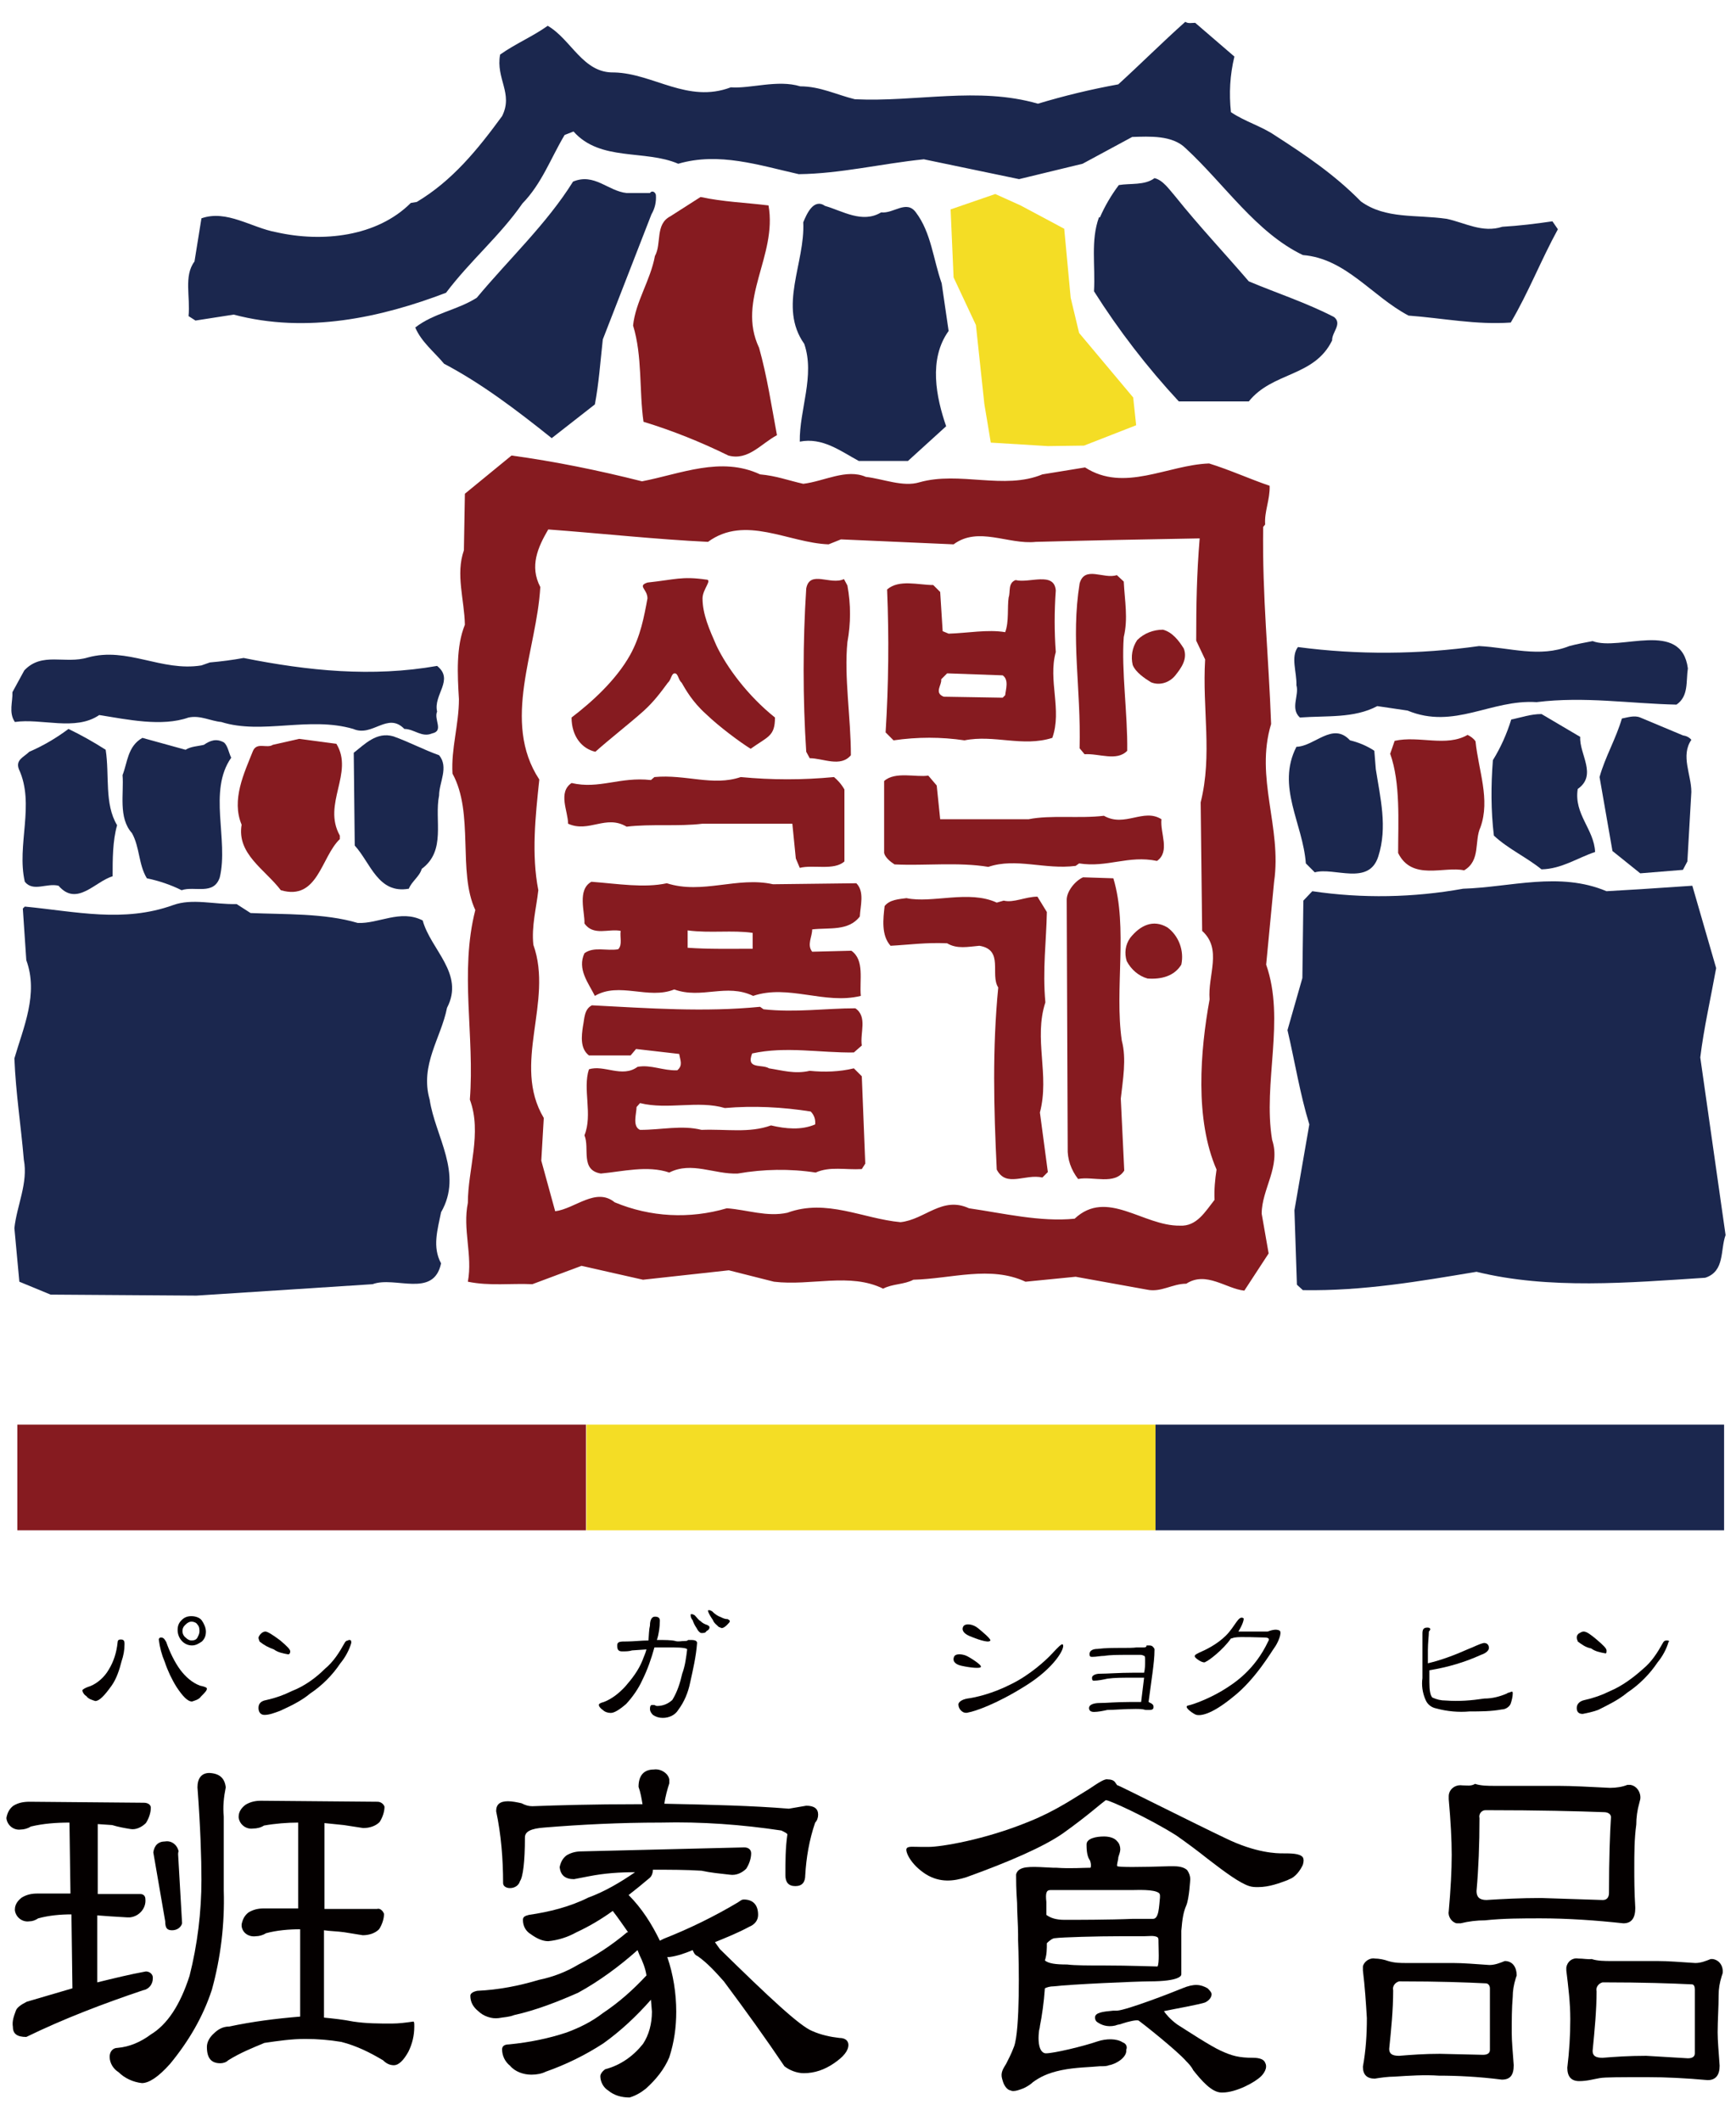
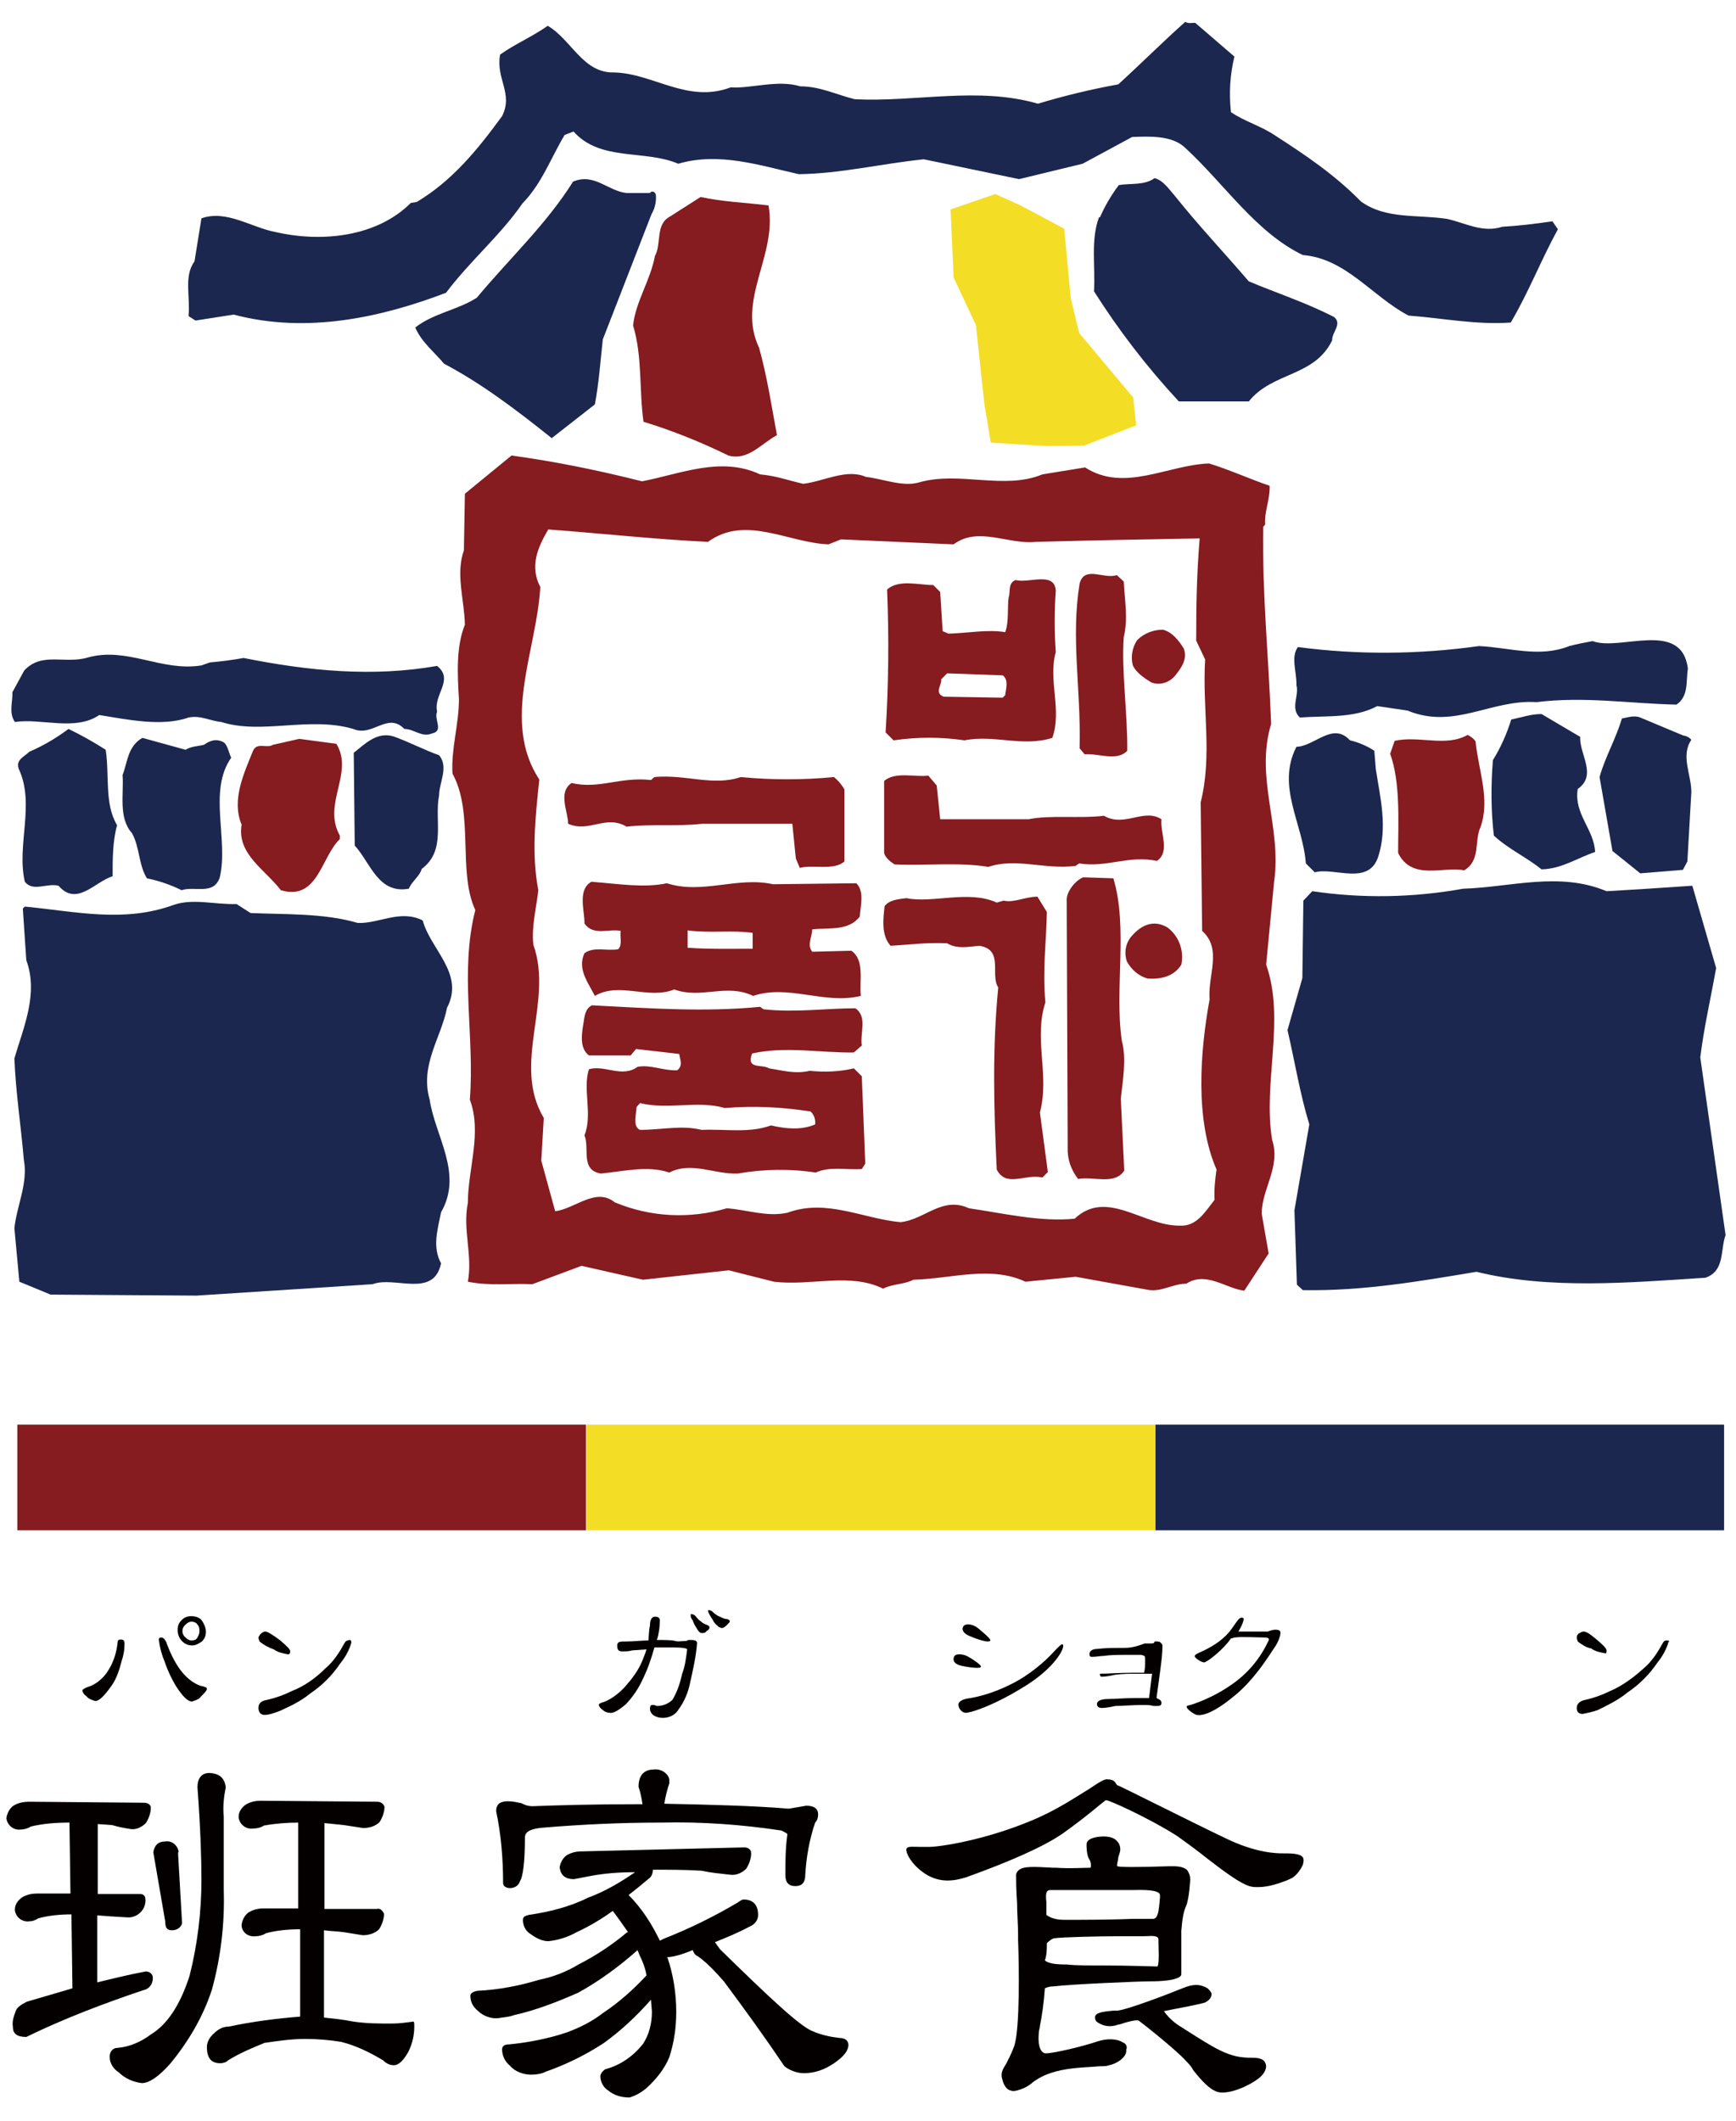
<svg xmlns="http://www.w3.org/2000/svg" version="1.1" id="レイヤー_1" x="0px" y="0px" viewBox="0 0 349.9 427.4" style="enable-background:new 0 0 349.9 427.4;" xml:space="preserve">
  <style type="text/css">
	.st0{fill:#1B274E;}
	.st1{fill:#861B20;}
	.st2{fill:#F4DD25;}
	.st3{fill:#040000;}
</style>
  <path class="st0" d="M240.9,4.6l7.9,6.8c-0.9,3.7-1.1,7.4-0.7,11.2c2.8,1.9,6.1,2.8,8.9,4.7c6.2,4,12,7.9,17.3,13.3  c5,3.6,11.1,2.6,17.3,3.5c3.7,0.8,7.2,2.9,11.2,1.6c3.4-0.2,6.7-0.6,10.1-1.1l1.1,1.6c-3.4,6.2-5.9,12.7-9.5,18.8  c-7,0.5-13.8-0.9-20.6-1.4c-7.4-3.9-12.6-11.5-21.3-12.2c-9.4-4.5-15.8-14.3-23.6-21.5c-2.7-2.7-7.3-2.4-10.8-2.3l-10,5.4l-12.8,3.1  l-19.2-4c-8.7,0.9-16.8,2.9-25.2,3c-8-1.8-16.1-4.5-24.3-2.1c-6.7-2.9-15.7-0.4-21.1-6.5l-1.8,0.7c-2.8,4.7-4.6,9.8-8.5,13.8  c-4.5,6.5-10.5,11.5-15.4,18c-13.1,5-28.1,8.3-42.8,4.4l-7.7,1.2L38,63.7c0.4-3.8-1-8.1,1.2-11l1.4-8.7c5.1-1.8,10.1,1.9,15.1,2.8  c9.3,2.1,20.3,0.9,27.1-5.9l1.2-0.2c7.2-4.3,12.3-10.6,17.2-17.3c2.3-4.6-1.3-7.5-0.4-12.4c3.1-2.2,6.5-3.6,9.6-5.8  c4.8,2.8,7.1,9.6,13.4,9.4c7.9,0.2,14.8,6.3,23.5,3c4,0.3,9.4-1.6,14-0.2c4,0,7.3,1.7,11,2.6c12.4,0.6,24.8-2.6,36.9,0.9  c5.3-1.6,10.7-2.9,16.2-3.9c4.5-4.1,8.9-8.5,13.5-12.6C239.5,4.8,240.2,4.6,240.9,4.6L240.9,4.6z" />
  <path class="st0" d="M236.9,39.6c4.8,6,10,11.5,14.8,17.1c5.7,2.4,11.6,4.3,17.2,7.2c1.7,1.4-0.5,3.1-0.4,4.7  c-3.6,7.4-12,6.3-16.8,12.3h-14.1c-6.4-6.9-12.1-14.3-17.1-22.2c0.3-5.2-0.7-10.2,1-14.9h0.2c1-2.3,2.3-4.5,3.8-6.5  c2.3-0.4,5.2,0.1,7.2-1.4C234.4,36.3,235.6,38.1,236.9,39.6L236.9,39.6z" />
  <path class="st0" d="M131,38.9c0.4-0.6,1.1-0.2,1.2,0.4c0.1,1.4-0.2,2.7-0.9,3.9l-9.8,25.2c-0.5,4.5-0.8,8.9-1.6,13.1l-8.7,6.8  c-7-5.6-14.1-11-21.7-15c-1.8-2.2-4.6-4.4-5.8-7.3c3.7-2.9,8.5-3.5,12.4-6c6.5-7.8,14.1-14.9,19.4-23.4c4.3-1.8,7,1.9,10.8,2.3H131z  " />
  <path class="st1" d="M154.9,41.4c1.8,10.2-6.5,19-1.9,28.7c1.6,5.7,2.5,11.7,3.6,17.6c-3.2,1.7-5.8,5.2-9.8,4.1  c-5.5-2.7-11.2-5-17.1-6.8c-0.9-6.4-0.2-13.2-2.1-19.4c0.5-4.8,3.5-9.1,4.4-14c1.4-2.5,0-6.4,3.1-8l6.1-3.9  C145.9,40.7,150,40.8,154.9,41.4L154.9,41.4z" />
-   <path class="st0" d="M177.6,42.8c2.5,0.3,5.1-2.6,7,0c3.1,4.1,3.5,9.5,5.2,14.3l1.4,9.6c-4.1,5.7-2.5,13.4-0.5,19.2l-7.7,7h-9.9  c-3.7-2-7.3-4.8-11.9-3.9c-0.1-6.4,3.1-13.3,0.9-19.7c-5.3-7.5,0.2-16.3-0.2-24.5c0.7-1.7,2.1-4.9,4.4-3.3  C169.8,42.5,173.8,45.1,177.6,42.8L177.6,42.8z" />
  <path class="st1" d="M256.4,229.7c-1.9-11.5,2.7-24.2-1.2-35.3l1.6-16.7c1.6-11-3.9-20.9-0.6-31.8c-0.5-13.8-1.8-25.6-1.6-39.7  l0.4-0.5c-0.2-2.6,1-5,0.9-7.8c-4.1-1.4-8-3.2-12.2-4.5c-8.4,0.3-17.1,5.9-25,0.8l-8.6,1.4c-7.7,3.2-16.7-0.7-24.8,1.6  c-3.3,1-7.3-0.7-10.8-1.1c-3.9-1.7-8.4,0.9-12.6,1.4c-3.1-0.7-5.4-1.6-8.7-1.9c-7.9-3.7-16-0.1-23.8,1.4h0c-8.7-2.2-17.5-4-26.3-5.2  l-9.4,7.7l-0.2,11.4c-1.7,4.8,0.1,10,0.2,15c-1.8,4.4-1.5,10-1.2,15c0,5.1-1.6,10-1.3,15c4.4,8,1,19.8,4.6,27.5  c-3.2,12.5-0.1,25.4-1.1,38.2c2.5,6.7-0.4,14-0.4,20.8c-1.1,5.4,1,10.5,0,15.9c4.4,0.9,8.7,0.3,13,0.5l9.9-3.7l12.4,2.8l17.3-1.9  l9.1,2.3c7.5,0.9,15.3-1.9,22,1.4c1.9-1,4.2-0.8,6.1-1.8c7.7-0.2,15.5-2.9,22.6,0.4l10.1-1l14.4,2.6c2.8,0.6,5.1-1.2,7.9-1.2  c4-2.6,8,1,11.7,1.4l4.9-7.5l-1.4-8C254.3,239.6,258.2,235.1,256.4,229.7z M244.8,241.8c-1.9,2.4-3.6,5.4-7,5.2  c-7.4,0.1-14.7-7.5-21.2-1.4c-6.9,0.7-14.4-1.1-21.3-2.1c-5.4-2.5-8.9,2.3-13.8,2.8c-7.6-0.7-14.9-4.8-22.8-1.9  c-4.1,0.9-8.1-0.6-12.2-0.9c-7.5,2.2-15.4,1.8-22.6-1.2c-3.8-3.1-8,1.3-12,1.8l-2.8-10.2l0.5-8.6c-6.5-10.9,2-23.4-2.1-34.9  c-0.4-3.7,0.6-7.4,1-11c-1.4-7.2-0.6-14.8,0.2-22.3c-7.7-11.7-0.5-26.1,0.2-38.8c-2.2-4.2-0.5-8,1.6-11.6c10.8,0.8,21.7,2,32.2,2.5  v0c7.5-5.5,16.2,0.2,24.3,0.5l2.5-1l22.7,1c5-3.7,11,0.1,16.6-0.5c11.3-0.3,21.6-0.5,33-0.7c-0.6,7.3-0.7,13.3-0.7,20.6l1.8,3.8  c-0.6,10,1.5,19.2-0.9,28.8l0.3,25.9c4.1,3.7,1.1,8.9,1.5,13.8c-1.9,10.4-3,24.2,1.4,34.3C244.9,237.7,244.7,239.7,244.8,241.8z" />
  <path class="st1" d="M226.5,117.2c0.2,4,0.9,7.4,0,11.2c-0.5,6.7,0.8,15.5,0.7,22.9c-2.1,2.2-5.7,0.5-8.6,0.7l-1-1.2  c0.3-12.2-1.8-22,0-33.2c1-3.7,4.9-0.8,7.5-1.7L226.5,117.2z" />
  <path class="st1" d="M212.8,131.4L212.8,131.4c-0.3-4.1-0.3-8.2,0-12.4c-0.3-3.9-5.4-1.4-8.1-2.1c-1.6,0.6-1,2.4-1.4,3.5  c-0.3,2,0.1,4.9-0.7,7c-3.5-0.6-7.7,0.2-11.4,0.3l-1.2-0.5l-0.5-7.9l-1.4-1.4c-3,0-6.9-1.2-9.3,0.9c0.4,9.6,0.3,19.2-0.3,28.8  l1.6,1.6c4.8-0.7,9.6-0.7,14.3,0c6-1.2,11.7,1.4,17.7-0.5C214.1,143.1,211.2,137.1,212.8,131.4z M202.6,140.1l-0.5,0.5l-11.9-0.2  c-2-0.8-0.3-2.4-0.5-3.5l1.2-1.2l11.2,0.4C203.4,137,202.7,139,202.6,140.1z" />
  <path class="st1" d="M238.6,130.7c0.8,2.1-0.5,3.9-1.7,5.4s-3.2,2.1-4.9,1.4c-1.3-0.8-3.1-2-3.7-3.5c-0.4-1.7-0.1-3.5,0.9-5  c1.4-1.4,3.3-2.1,5.2-2.1C236.3,127.4,237.6,129.1,238.6,130.7L238.6,130.7z" />
  <path class="st0" d="M340.2,134.7c-0.4,2.6,0.2,5.6-2.3,7.3c-9.4-0.2-18.5-1.7-28.2-0.5c-9.2-0.6-16.6,5.6-26,1.7l-6.1-0.9  c-4.7,2.5-10.2,1.9-15.6,2.3c-2-1.8-0.1-4.5-0.7-6.5c0.1-2.6-1.2-5.7,0.3-7.7c12.1,1.6,24.4,1.5,36.5-0.2c6.2,0.3,12.2,2.4,18.2,0  c1.5-0.4,3.1-0.7,4.7-1C326.5,131.3,338.9,124.8,340.2,134.7L340.2,134.7z" />
  <path class="st0" d="M42.3,133.5c2.3-0.2,4.6-0.5,6.8-0.9c13,2.6,25.9,3.9,39,1.6c3.5,2.8-0.8,5.8,0,9.2c-0.7,1.6,1.4,3.9-1,4.4  c-2.1,0.9-3.6-0.9-5.6-0.9c-3.4-3.5-6.4,1.7-10.3,0c-8.9-2.6-18.4,1.2-26.6-1.4c-2.2-0.2-4.2-1.4-6.6-0.9c-5.4,1.9-12.3,0.4-18-0.5  c-4.8,3.3-11.7,0.6-17,1.4c-1.3-1.9-0.4-4.1-0.5-6l2.4-4.4c3.6-3.8,8.2-1.2,12.8-2.6c8-2.2,14.8,2.9,22.9,1.6L42.3,133.5z" />
  <path class="st0" d="M318.5,148.5c-0.2,3.5,3.5,7.7-0.5,10.5c-0.8,5.1,3.3,8.1,3.5,12.7c-3.6,1.2-6.7,3.4-10.8,3.5  c-3.1-2.5-6.7-4.1-9.6-6.8c-0.6-5-0.6-10.1-0.2-15.2c1.6-2.6,2.8-5.3,3.7-8.2c2-0.4,3.9-1.1,6.1-1.1L318.5,148.5z" />
  <path class="st0" d="M339.2,148.2c0.7,0.1,1.3,0.4,1.7,0.9c-2.2,3.2,0,7,0,10.5l-0.8,14l-0.9,1.7l-8.6,0.7l-5.6-4.5l-2.6-14.9  c1.1-4,3.3-7.7,4.5-11.8c1.1-0.2,2.5-0.7,3.7-0.2L339.2,148.2z" />
  <path class="st0" d="M21.3,151.1c0.8,5.1-0.3,10.9,2.3,15.2c-0.9,3.2-0.9,6.8-0.9,10.3c-3.5,1-7.2,6.2-10.9,1.9  c-2.4-0.6-5.1,1.3-6.8-0.8c-1.7-7.4,2.1-15.6-1.2-22.7c-0.7-1.9,1-2.4,2.1-3.5c2.8-1.2,5.5-2.8,7.9-4.6  C16.3,148.1,18.8,149.5,21.3,151.1L21.3,151.1z" />
  <path class="st0" d="M277.3,155c0.9,5.8,2.4,11.7,0.5,17.6c-1.9,6-8.9,2.1-12.8,3.2l-1.8-1.8c-0.6-8.1-6-15.5-1.9-23.5  c3.7-0.1,7.3-5.1,10.8-1.3c1.7,0.4,3.4,1.1,4.9,2.1L277.3,155z" />
  <path class="st1" d="M297.4,149.4c0.6,5.9,3,11.7,1,17.3c-1.3,2.8,0.1,6.7-3.3,8.7c-4-0.9-10.5,2.2-13.3-3.5c0-6.3,0.5-14.1-1.6-20  l0.9-2.6c4.9-1.1,10.4,1.3,14.7-1.2C296.4,148.4,297,148.8,297.4,149.4L297.4,149.4z" />
  <path class="st0" d="M88.5,152.2c2,2.4,0,5.5,0,8.1c-1,5,1.5,11.1-3.5,14.8c-0.4,1.5-2,2.5-2.6,4c-6.2,1.1-7.7-5.2-10.9-8.7  l-0.2-18.7c2.2-1.7,4.6-4.3,8-3.3C82.4,149.5,85.4,151.1,88.5,152.2L88.5,152.2z" />
  <path class="st0" d="M37.4,151.1c1.1-0.7,2.5-0.7,3.7-1c1.3-0.9,2.5-1.3,4-0.5c0.8,0.6,1,2.1,1.5,3.1c-4.7,6.7-0.5,16.5-2.3,24.1  c-1.2,3.7-5.1,1.7-7.7,2.6c-2.2-1.1-4.6-1.9-7-2.4c-1.7-2.8-1.4-6.2-3-9.1c-2.8-3.1-1.6-8-1.9-11.7c1-2.5,1-5.8,4-7.5L37.4,151.1z" />
  <path class="st1" d="M67.8,149.9c3.6,5.9-2.9,12.1,0.7,18.5v0.7c-3.8,3.6-4.4,12.5-11.9,10.3c-3.2-4.2-8.9-7.3-7.9-13.2  c-2.1-5,0.5-10.4,2.3-14.9c0.8-1.8,2.8-0.4,4-1.2l5.3-1.2L67.8,149.9z" />
  <path class="st1" d="M188.8,158.3l0.7,6.8h17.8c4.5-0.9,10.3-0.1,15.2-0.7c4.2,2.4,8-1.6,11.6,0.7c-0.3,2.8,1.8,6.5-0.9,8.4  c-5.8-1.2-10,1.4-15.7,0.5l-0.7,0.5c-6.2,0.8-12-1.7-17.6,0.2c-6-1-12.8-0.2-18.9-0.5c-0.8-0.5-1.9-1.4-2.1-2.3v-14.5  c2.2-2,6.5-0.7,8.9-1.1L188.8,158.3z" />
  <path class="st1" d="M224.4,177c3,9.9,0.2,22.3,1.7,32.7c1,3.7,0.2,8-0.2,11.7l0.7,14.5c-1.9,3-6.3,1.1-9.3,1.7  c-1.4-1.8-2.2-4-2.1-6.3l-0.2-49.8c-0.1-1.8,1.7-4,3.3-4.7L224.4,177z" />
  <path class="st0" d="M330.6,179.2l10.5-0.7l4.8,16.6c-1.1,6.1-2.5,12.2-3.2,18l5.1,35.8c-1.1,3-0.1,7.3-4.1,8.6  c-15.4,1-31.5,2.4-46.1-1.2c-11.4,1.9-22.8,3.9-35,3.7l-1.2-1.1l-0.5-15l3-17.3c-1.9-6.2-2.9-12.6-4.4-19l3-10.5l0.2-15.6l1.8-1.9  c10.1,1.5,20.4,1.3,30.4-0.5c9.6-0.3,19.4-3.5,28.9,0.5L330.6,179.2z" />
  <path class="st1" d="M202.3,181.5c2,0.5,4.4-0.8,6.8-0.8l1.9,3.1c-0.1,5.8-0.9,11.6-0.3,18.2c-2.4,7.4,0.9,14.6-1.1,22.2l1.6,12  l-1.1,1.1c-3.5-0.8-7.3,2.1-9.2-1.6c-0.6-12.5-0.9-24.3,0.3-36.7c-1.7-2.6,1.2-7.6-3.8-8.4c-2.3,0.2-4.5,0.7-6.5-0.5  c-4.2-0.2-7.7,0.3-11.4,0.5c-1.9-2.1-1.5-5.4-1.2-8c1-1.3,2.9-1.4,4.4-1.6c5.2,1.1,12.6-1.7,18.2,0.9L202.3,181.5z" />
  <path class="st0" d="M50.5,184c6.7,0.3,14.9,0,21.6,2c4.2,0.2,8.6-2.8,13.1-0.5c1.6,5.9,8.5,10.7,4.9,17.6  c-1.2,6.1-5.5,11.5-3.5,18.5c1.1,7.4,6.8,14.9,2.3,22.7c-0.7,3.5-1.8,7,0,10.3c-1.5,7.1-9.3,2.5-13.8,4.2l-35.5,2.3l-29.4-0.2  l-6.3-2.6l-1-10.8c0.5-4.6,2.8-9.1,1.9-13.8c-0.6-7.1-1.6-13.2-1.9-20.4c1.8-6.2,4.9-13,2.4-19.8l-0.7-10.4l0.4-0.4  c10.3,1,19.9,3.3,29.9-0.3c3.9-1.4,8.2-0.1,12.8-0.2L50.5,184z" />
  <path class="st1" d="M235.3,186.9c2.3,1.7,3.4,4.7,2.8,7.5c-1.4,2.3-4,3-6.8,2.8c-1.8-0.5-3.3-1.8-4.2-3.5c-0.5-1.6-0.3-3.3,0.7-4.7  C229.8,186.5,232.4,185.2,235.3,186.9L235.3,186.9z" />
  <g>
    <path class="st1" d="M117.8,192.1c-1.5,3.2,0.8,6,2.1,8.6c4.9-2.9,10.8,0.8,16-1.3c5.5,2,10.5-1.3,15.9,1.3   c7.1-2.4,14.4,1.8,21.7,0c-0.3-3.2,0.8-7.2-1.9-9.1l-7.9,0.2c-1.1-1.4,0-3,0-4.5c3.4-0.4,7.3,0.4,9.6-2.6c0.1-2.1,1-5-0.7-6.7   l-16.8,0.2c-7.2-1.6-14.2,2.1-21.4-0.2c-4.6,1-9.9,0.1-15.2-0.3c-2.9,1.6-1.3,6.1-1.4,8.4c1.8,2.6,4.9,1,7.3,1.5   c-0.2,1.2,0.4,2.8-0.5,3.7C122.3,191.7,119.7,190.7,117.8,192.1z M138.6,187.5c4.5,0.6,9.1-0.1,13.1,0.5v3.2   c-4.4,0-8.9,0.1-13.1-0.2V187.5z" />
    <path class="st1" d="M173.7,216.9l-1.6-1.6c-2.9,0.7-5.9,0.8-8.9,0.5c-3,0.7-5.6-0.1-8.2-0.5c-1.4-0.9-4.7,0.3-3.4-3   c6.8-1.5,13.7-0.1,20.5-0.2l1.6-1.4c-0.4-2.5,1.2-5.8-1.3-7.5c-5.9,0-12.1,0.9-18.5,0.2l-0.7-0.5c-11.2,1.1-22.3,0.3-33.9-0.3   c-1.6,0.8-1.5,2.8-1.8,4.2c-0.3,2-0.6,4.5,1.2,5.9h8.4l1.1-1.3l8.7,1c0.2,1.3,0.8,2.3-0.4,3.3c-2.9,0.1-5.3-1.2-8-0.7   c-3.1,2.3-6.8-0.5-9.8,0.5c-1.3,4,0.8,9.1-0.9,13.3c1.1,2.6-0.9,7,3.3,7.7c4.4-0.4,9.4-1.7,13.8-0.2c4.5-2.3,9.1,0.4,13.8,0.2   c5.2-0.9,10.5-1,15.7-0.2c2.9-1.3,6-0.5,9.3-0.7l0.7-1.1L173.7,216.9z M155.4,226.8c-4.4,1.6-9,0.7-14,0.9c-4-1-8,0-12.4,0   c-1.6-0.7-0.7-3.3-0.7-4.6l0.7-0.8c5.6,1.4,11.7-0.6,17.1,1l0,0c5.8-0.5,11.6-0.2,17.3,0.7c0.7,0.7,1,1.6,0.9,2.6   C161.5,227.8,158.4,227.5,155.4,226.8z" />
    <polygon class="st1" points="153.2,202.9 153.2,202.9 153.2,202.9  " />
  </g>
  <path class="st2" d="M191.6,42.2l0.6,13.7l4.5,9.6l1.7,15.9l1.3,7.8l11.5,0.7l7.3-0.1l10.5-4.1l-0.6-5.6l-10.9-13l-1.7-7.1  l-1.3-13.9l-8.8-4.7l-5.1-2.3L191.6,42.2z" />
  <path class="st1" d="M3.5,287.1h114.6v21.3H3.5V287.1z" />
  <path class="st2" d="M118.2,287.1h114.7v21.3H118.2V287.1z" />
  <path class="st0" d="M232.9,287.1h114.6v21.3H232.9V287.1z" />
  <g>
    <path class="st3" d="M29,363.3c0.8,0,1.4,0.4,1.4,1c0,1-0.4,2.2-1,3.1c-0.8,0.8-2,1.4-3.1,1.2c-1.2-0.2-2.4-0.4-3.7-0.8l-2.9-0.2   v14.1h8.6c0.6,0,1,0.4,1,1l0,0c0.2,1.8-1.2,3.5-3.1,3.7l0,0c-0.2,0-0.4,0-0.6,0l-3.3-0.2l-2.7-0.2v13.5c3.3-0.8,6.5-1.6,9.8-2.2   c0.8,0,1.4,0.6,1.4,1.2v0.2c0,1.2-0.8,2.2-2,2.4c-8,2.7-15.9,5.7-23.5,9.4c-1.8,0-2.7-0.6-2.7-2c-0.2-1.2,0.2-2.2,0.6-3.3   c0.2-0.6,1-1.2,2.2-1.8l9.2-2.7l-0.2-14.9c-2.2,0-4.5,0.2-6.7,0.8c-0.6,0.4-1.2,0.6-1.8,0.6c-1.4,0.2-2.7-0.8-2.9-2.2v-0.2   c0-1,0.6-1.8,1.4-2.4c1-0.6,2-0.8,3.1-0.8h6.7l-0.2-14.3c-2.7,0-5.3,0.2-7.8,0.8c-0.6,0.4-1.4,0.6-2,0.6c-1.4,0.2-2.7-0.8-2.9-2.2   v-0.2c0.2-1,0.6-1.8,1.4-2.4c1-0.6,2-0.8,3.3-0.8L29,363.3 M35.9,373.7l0.8,13.9c-0.2,0.8-1,1.4-2,1.4s-1.4-0.4-1.4-1.8l-2.4-13.9   c0.2-1.4,1-2.2,2.4-2.2c1.2-0.2,2.4,0.6,2.7,2l0,0C35.9,373.3,35.9,373.5,35.9,373.7 M45.5,360.2c-0.4,2-0.6,3.9-0.4,5.9V381   c0.2,6.7-0.6,13.5-2.4,20c-1.8,5.5-4.7,10.4-8.4,14.9c-2.4,2.7-4.3,3.9-5.7,3.9c-1.8-0.2-3.5-1-4.7-2.2c-1-0.6-1.8-1.8-1.8-3.1   c0-1,0.6-1.8,1.6-1.8l0,0c2.4-0.2,4.7-1.2,6.7-2.7c3.3-2,5.9-5.9,7.8-11.8c1.6-6.3,2.4-12.9,2.4-19.4c0-4.3-0.2-10.6-0.8-18.6   c0-1.8,0.8-2.9,2.4-2.9C44.3,357.4,45.3,358.4,45.5,360.2 M76.1,363.1c0.6,0,1.2,0.4,1.4,1c0,1-0.4,2.2-1,3.1   c-0.8,0.8-2,1.2-3.3,1.2c-1.2-0.2-2.7-0.4-3.9-0.6l-3.9-0.4v17.3h10.6c0.6-0.2,1.2,0.4,1.4,1c0,1-0.4,2.2-1,3.1   c-0.8,0.8-2,1.2-3.3,1.2c-1.2-0.2-2.4-0.4-3.7-0.6c-1.4-0.2-2.7-0.2-4.1-0.4v17.6c2,0.2,3.9,0.4,5.9,0.8c2.7,0.4,5.1,0.4,7.8,0.4   c1.4,0,2.9-0.2,4.3-0.4c0.2,0,0.2,0.4,0.2,1c0,1.8-0.4,3.5-1.2,5.1c-1,1.8-2,2.7-2.9,2.7s-1.6-0.4-2.2-1c-2.7-1.6-5.3-2.9-8.4-3.7   c-2.4-0.4-4.9-0.6-7.3-0.6c-2.7,0-5.5,0.4-8.2,0.8c-2.4,1-4.9,2-7.3,3.5c-0.4,0.4-1,0.6-1.6,0.6c-1.8,0-2.7-1-2.7-3.3   c0-1,0.6-2,1.4-2.7c0.8-0.8,1.8-1.4,3.1-1.4c4.7-1,9.4-1.6,14.3-2v-17.6c-2.2,0-4.7,0.2-6.9,0.8c-0.6,0.4-1.4,0.6-2,0.6   c-1.4,0.2-2.7-0.6-2.9-2c0-0.2,0-0.2,0-0.4c0.2-1,0.6-1.8,1.4-2.4c1-0.6,2-0.8,3.1-0.8h6.9v-17.3c-2.2,0-4.7,0.2-6.9,0.6   c-0.6,0.4-1.4,0.6-2.2,0.6c-1.4,0.2-2.7-0.8-2.9-2.2v-0.2c0-1,0.6-1.8,1.4-2.4c1-0.6,2-0.8,3.1-0.8L76.1,363.1z" />
    <path class="st3" d="M134.9,359.4c-0.4,1.2-0.8,2.7-1,4.1c9.6,0.2,17.8,0.4,25.1,1l3.5-0.6c1.6,0,2.4,0.6,2.4,1.8   c0,0.6-0.2,1.2-0.6,1.6c-1.2,3.5-1.8,7.1-2,10.6c0,1.4-0.6,2.2-2,2.2c-1.4,0-2-0.8-2-2.2c0-2.7,0-5.5,0.4-8.2   c0-0.2-0.4-0.4-1.2-0.8c-8-1.2-16.1-1.8-24.3-1.6c-8.4,0-16.1,0.4-23.5,1c-2.7,0.2-3.9,0.8-3.9,2c0,4.9-0.4,8-1,8.8   c-0.2,0.8-1,1.4-2,1.4c-0.8,0-1.4-0.4-1.4-1c0-4.9-0.4-9.8-1.4-14.5c0-1.4,0.8-2,2.4-2c0.8,0,1.8,0.2,2.7,0.4   c0.8,0.4,1.4,0.6,2.2,0.6c5.3-0.2,12.4-0.4,21-0.4h1.2c-0.2-1.2-0.4-2.4-0.8-3.5c0-2.2,1-3.5,3.1-3.5c1.4-0.2,2.9,0.8,3.1,2   C134.9,358.8,134.9,359,134.9,359.4 M150,372.3c0.8,0,1.4,0.4,1.4,1.2c0,1-0.4,2.2-1,3.1c-0.8,0.8-2,1.4-3.3,1.2   c-1.8-0.2-3.9-0.4-5.7-0.8c-3.1-0.2-6.3-0.2-9.8-0.2c0,0.6-0.2,1.2-0.6,1.6c-1.4,1.2-2.9,2.4-4.3,3.5c2.7,2.7,4.7,5.9,6.3,9.2   l0.8-0.4c5.1-2,10.2-4.5,14.9-7.3c0.6-0.4,0.8-0.6,1.2-0.6c1.8,0,2.9,1,2.9,3.1c0,1.2-0.8,2-1.8,2.4c-2.2,1.2-4.7,2.2-6.9,3.1   l1,1.4c10,9.8,16.1,15.5,18.6,16.5c1.8,0.8,3.7,1.2,5.5,1.4c1.2,0,1.8,0.6,1.8,1.4c0,1.2-1,2.4-2.9,3.7s-3.9,2-6.1,2   c-1.4,0-2.9-0.6-3.9-1.4c-3.7-5.5-7.8-11.2-12.2-17.1c-1.6-1.8-3.3-3.7-5.3-5.1c-0.6-0.2-0.8-0.8-1-1.2c-1.4,0.6-3.1,1.2-4.7,1.4   h-0.4c1.2,3.5,1.8,7.3,1.8,11c0,3.1-0.4,6.1-1.4,9.2c-1,2.4-2.7,4.5-4.7,6.3c-1,0.8-2,1.4-3.3,1.8c-1.6,0-3.1-0.4-4.3-1.4   c-1-0.6-1.6-1.8-1.6-2.9c0-0.4,0.4-1,1-1.4c3.1-0.8,5.7-2.7,7.6-5.1c1.2-1.8,1.8-4.1,1.8-6.5l-0.2-2.4c-2.9,3.3-6.1,6.3-9.6,8.8   c-3.7,2.4-7.6,4.3-11.6,5.7c-0.8,0.4-1.8,0.6-2.9,0.6c-1.6,0-3.3-0.6-4.3-1.8c-1-0.8-1.6-2-1.6-3.3c0-0.6,0.4-1,1.4-1   c4.1-0.4,8-1.2,11.6-2.4c2.7-1,5.1-2.2,7.3-3.9c3.3-2.2,6.1-4.7,8.8-7.6c-0.2-1.4-0.8-2.9-1.4-4.1l-0.4-1c-3.7,3.3-7.8,6.3-12,8.6   c-4.1,1.8-8.4,3.5-12.9,4.5c-1,0.4-2,0.4-3.1,0.6c-1.4,0.2-3.1-0.4-4.1-1.4c-1-0.8-1.6-1.8-1.6-3.1c0-0.4,0.4-0.8,1.4-1   c4.3-0.2,8.4-1,12.4-2.2c2.9-0.6,5.5-1.6,8-3.1c3.5-1.8,6.7-3.9,9.8-6.5h0.2c-1-1.4-2-2.9-3.1-4.3c-2.2,1.6-4.7,3.1-7.3,4.3   c-1.8,1-3.7,1.6-5.7,1.8c-1.2,0-2.4-0.6-3.5-1.4c-1-0.6-1.6-1.6-1.6-2.9c0-0.6,0.4-0.8,1.2-1c4.1-0.6,8.2-1.6,12-3.5   c3.3-1.2,6.5-3.1,9.4-5.1c-3.1,0-6.1,0.2-9.2,0.8c-1,0.2-2,0.4-3.1,0.6c-1.8,0-2.7-0.8-2.9-2.4c0.2-1,0.6-1.8,1.4-2.4   c1-0.6,2-0.8,3.1-0.8L150,372.3z" />
-     <path class="st3" d="M310.6,382.5c-4.1,0-7.8,0.2-11,0.4c-1.4,0-2-0.6-2-1.8c0.4-4.5,0.6-9.4,0.6-14.7c-0.2-0.8,0.4-1.6,1.2-1.6   h0.4c10.2,0,18.2,0.2,23.5,0.4c0.8,0,1.4,0.4,1.4,1c-0.2,3.1-0.4,8.2-0.4,15.3c0,0.8-0.4,1.4-1.2,1.4h-0.2L310.6,382.5    M294.7,359.8c-1.4-0.2-2.7,0.8-2.7,2.2c0,0.2,0,0.4,0,0.6c0.4,4.5,0.6,8.2,0.6,11.2c0,3.1-0.2,6.9-0.6,11.4   c-0.2,1,0.6,2.2,1.6,2.4h0.2c0.2,0,0.4,0,0.6,0c1.6-0.4,3.3-0.6,4.9-0.6c3.7-0.4,7.6-0.4,11.2-0.4c5.5,0,11.2,0.4,16.7,1   c1.6,0,2.4-1,2.4-3.1c-0.2-3.3-0.2-5.9-0.2-8c0-2.9,0-5.9,0.4-8.8c0-1.4,0.2-2.9,0.6-4.3l0.2-0.8c0.2-1.2-0.6-2.7-2-2.9l0,0   c-0.2,0-0.4,0-0.6,0c-1,0.4-2.2,0.6-3.5,0.6c-4.1-0.2-7.6-0.4-10.4-0.4h-12.9c-1.2,0-2.7,0-3.9-0.4   C296.5,360,295.7,359.8,294.7,359.8 M277.1,394.7c-1-0.2-2.2,0.6-2.4,1.6v0.2c0,0.2,0,0.4,0,0.6c0.4,3.3,0.6,6.3,0.8,9.6   c0,3.3-0.2,6.5-0.8,9.8c0,1.6,0.8,2.4,2.4,2.4c1.2-0.2,2.7-0.4,3.9-0.4c3.1-0.2,6.1-0.4,9-0.2c3.7,0,8,0.2,12.7,0.8   c1.6,0,2.4-0.8,2.4-2.9c-0.2-2.7-0.4-4.9-0.4-6.5c0-2.7,0-4.9,0.2-7.3c0-1.2,0.2-2.4,0.6-3.7l0.2-0.6c0-1.6-0.8-2.9-2.4-2.9   c-1,0.4-2,0.8-3.1,0.8c-2.9-0.2-5.3-0.4-7.3-0.4h-9.4c-1.2,0-2.4,0-3.7-0.4C279,394.9,277.9,394.7,277.1,394.7 M290.2,413.9   c-3.1,0-5.7,0.2-8.2,0.4c-1.4,0-2-0.4-2-1.4c0.4-3.9,0.8-7.8,0.8-11.8c-0.2-0.8,0.4-1.6,1.2-1.8l0,0h0.4c7.6,0,13.1,0.2,17.1,0.4   c0.4,0,0.8,0.4,0.8,1v12.4c0,0.6-0.4,1-1.4,1L290.2,413.9 M318.1,394.7c-1.2-0.2-2.2,0.6-2.4,1.8c0,0.2,0,0.4,0,0.6   c0.4,3.3,0.8,6.5,0.8,9.8s-0.2,6.5-0.6,9.8c0,1.8,0.8,2.7,2.4,2.7s2.9-0.4,4.1-0.6c1-0.2,4.5-0.2,9.6-0.2c3.7,0,7.8,0.2,12.2,0.6   c1.6,0,2.4-1,2.4-2.9c-0.2-2.9-0.4-5.1-0.4-6.7c0-2.4,0.2-5.1,0.2-7.6c0-1.2,0.2-2.4,0.6-3.7l0.2-0.6c0.2-1.4-0.6-2.7-2-2.9h-0.4   c-1,0.4-2,0.8-3.1,0.8c-3.1-0.2-5.5-0.4-7.6-0.4h-9.4c-1.2,0-2.7,0-3.9-0.4C320,394.9,319.2,394.7,318.1,394.7 M331.8,414.3   c-3.5,0-6.3,0.2-8.8,0.4c-1.4,0-2-0.4-2-1.4c0.4-4.1,0.8-8.2,0.8-12c-0.2-0.8,0.4-1.6,1.2-1.8l0,0h0.4c7.6,0,13.5,0.2,17.6,0.4   c0.4,0,0.6,0.4,0.6,1v12.9c0,0.6-0.4,1-1.4,1L331.8,414.3z" />
    <path class="st3" d="M38.6,325.7c-0.8,0-1.4,0.2-2,0.8c-0.6,0.6-0.8,1.2-0.8,2c0,1.6,1.2,3.1,2.9,3.1c0.8,0,1.4-0.4,2-0.8   c0.6-0.6,0.8-1.2,0.8-2c0-0.8-0.4-1.6-0.8-2.2S39.4,325.7,38.6,325.7 M24.3,330.4c-0.4,0-0.6,0.2-0.6,0.6c-0.2,2-0.8,3.9-1.8,5.5   c-0.8,1.4-2.2,2.7-3.7,3.3c-0.6,0.2-1.2,0.4-1.6,0.8c0,0.4,0.4,1,0.8,1.2c0.4,0.6,1.2,0.8,1.8,1c0.8,0,1.8-1,3.3-3.1   c1-1.4,1.6-3.3,2-4.9c0.4-1.2,0.6-2.2,0.6-3.5C25.1,330.6,24.9,330.4,24.3,330.4 M32.4,330c-0.2,0-0.4,0.2-0.4,0.4l0,0   c0.2,1.6,0.6,3.1,1.2,4.5c0.6,1.8,1.4,3.5,2.4,5.1c1.2,1.8,2.2,2.9,3.1,2.9c0.6-0.2,1.4-0.4,1.8-1c0.8-0.8,1.2-1.2,1.2-1.6   c0-0.2-0.4-0.4-1.4-0.6c-1.6-0.6-2.9-1.8-3.9-3.1c-1.2-1.6-2.2-3.7-2.9-5.7C33.1,330.2,32.9,330,32.4,330 M38.6,330.6   c-0.4,0-0.8-0.2-1.2-0.6c-0.8-0.6-0.8-1.8-0.2-2.4l0.2-0.2c0.4-0.4,0.8-0.6,1.2-0.6s1,0.2,1.2,0.6c0.4,0.4,0.4,1,0.4,1.4   s-0.2,0.8-0.4,1.2S39.2,330.6,38.6,330.6L38.6,330.6z" />
    <path class="st3" d="M53.5,328.8c-0.6,0-1.2,0.6-1.4,1.2c0,0.4,0.2,0.6,0.2,0.8c1,0.8,1.8,1.2,2.9,1.6c0.8,0.6,1.8,0.8,2.9,1   c0.2,0,0.4-0.2,0.4-0.6s-0.6-1-2-2.2C54.9,329.4,53.9,328.8,53.5,328.8 M70.2,330.6c-0.4,0-0.6,0.2-0.8,0.6c-1,1.8-2.2,3.7-3.9,5.1   c-1.8,1.8-4.1,3.5-6.7,4.5c-1.6,0.8-3.3,1.4-5.1,1.8c-1.2,0.2-1.6,0.8-1.6,1.6s0.4,1.4,1.2,1.4c1,0,2-0.4,3.1-0.8   c2.2-1,4.3-2,6.1-3.5c2.4-1.6,4.5-3.7,6.1-6.1c1-1.2,1.8-2.7,2.2-4.1c0-0.4,0-0.6-0.4-0.6H70.2z" />
    <path class="st3" d="M131,327.6c0-1.2,0.4-1.8,1-1.8s1,0.2,1,0.8c0,1.2-0.2,2.7-0.6,3.9c1.6,0,2.9,0,3.7,0.2c0.6,0.2,1.2,0,2,0   c0.2,0,0.4,0,0.6-0.2h0.6c0.8,0,1.2,0.2,1.2,0.6c-0.2,2.7-0.8,5.3-1.4,8c-0.4,2-1.2,3.9-2.4,5.5c-0.6,1-1.8,1.6-3.1,1.6   c-0.8,0-1.4-0.2-2-0.6c-0.4-0.4-0.6-0.8-0.6-1.2c0-0.6,0.2-0.8,0.4-0.8h0.4c0.2,0,0.4,0.2,0.6,0.2c1.2,0,2.2-0.4,3.1-1.2   c1-1.6,1.6-3.5,2-5.3c0.6-1.6,0.8-3.3,1-4.9c0-0.2-0.8-0.4-2.9-0.4c-1,0-2.2,0-3.7,0c-0.6,2.2-1.4,4.5-2.4,6.5   c-0.8,1.8-2,3.5-3.3,4.9c-1.4,1.2-2.4,1.8-3.1,1.8c-0.6,0-1.2-0.2-1.6-0.6c-0.6-0.4-0.8-0.8-0.8-1s0.2-0.4,1-0.6   c1.6-0.6,3.1-1.8,4.3-3.1c1.4-1.6,2.7-3.3,3.5-5.3c0.2-0.6,0.6-1.4,0.8-2.2l-2.9,0.2c-0.6,0.2-1.4,0.2-2,0.2c-0.8,0-1-0.4-1-1.2   s0.6-0.8,2-0.8c1.2,0,2.9-0.2,4.3-0.2C130.8,329.4,130.8,328.4,131,327.6 M140,325.5c0.4,0.4,0.8,1,1.2,1.2   c0.4,0.4,0.8,0.6,1.4,0.8c0.4,0.2,0.4,0.4,0.4,0.4c0,0.4-0.2,0.6-0.6,0.8c-0.2,0.4-0.6,0.4-1,0.4c-0.2,0-0.6-0.2-1-1   c-0.4-0.6-0.6-1-0.8-1.6c-0.2-0.2-0.4-0.6-0.4-1c0-0.2,0-0.2,0.2-0.2C139.6,325.3,139.6,325.3,140,325.5 M143.5,324.7   c0.6,0.6,1.2,1,1.8,1.2c0.4,0.2,0.8,0.4,1.4,0.4c0.2,0.2,0.4,0.2,0.4,0.4s-0.2,0.4-0.6,0.8c-0.4,0.4-0.8,0.6-1,0.6   c-0.2,0-0.4-0.2-0.6-0.2c-0.4-0.4-1-0.8-1.2-1.4c-0.4-0.6-0.8-1.2-1-1.8c0-0.2,0-0.2,0.2-0.2C143.1,324.5,143.1,324.5,143.5,324.7   L143.5,324.7z" />
-     <path class="st3" d="M226.1,332.1c-1.6,0-3.3,0-4.9,0.2c-1,0-1.6,0.4-1.6,1s0.2,0.6,0.6,0.6c0.8,0,1.6-0.2,2.4-0.2   c1.2-0.2,2.9-0.2,4.5-0.2h2.7c0.2,0,0.4,0,0.8,0.2c0.2,0,0.2,0.4,0.2,1c0,0.8,0,1.6-0.2,2.4h-2.2c-2.9,0-5.1,0.2-6.7,0.2   c-1,0-1.6,0.4-1.6,0.8c0,0.6,0.2,0.6,0.4,0.6c0.8,0,1.8-0.2,2.7-0.4c1.4-0.2,3.1-0.2,4.5-0.2h2.9c-0.2,1.6-0.4,3.3-0.6,4.9h-2.4   c-2.7,0-4.5,0.2-5.9,0.2c-1.4,0-2.2,0.4-2.2,1c0,0.4,0.2,0.8,1,0.8s1.8-0.2,2.7-0.4c1.4,0,3.3-0.2,5.7-0.2c0.6,0,1.4,0,2,0.2h0.8   c0.6,0,0.8-0.2,0.8-0.6s-0.2-0.6-0.6-0.8c-0.2,0-0.2-0.2-0.4-0.2l0.8-5.9c0.2-1.6,0.4-3.1,0.4-4.7c0-0.2-0.2-0.4-0.4-0.6   c-0.2-0.2-0.6-0.2-0.8-0.2h-0.4c0,0.4-0.4,0.4-0.6,0.4h-1.4C228.4,332.1,227.3,332.1,226.1,332.1L226.1,332.1z" />
-     <path class="st3" d="M287.7,328c-0.8,0-1,0.4-1,1.2v9c-0.2,1.4,0,2.9,0.6,4.3c0.4,1,1.2,1.6,2.2,1.8c2.2,0.6,4.5,0.8,6.7,0.6   c2.2,0,4.3,0,6.5-0.4c0.8,0,1.6-0.6,1.8-1.2c0.2-0.6,0.4-1.4,0.4-2c0-0.2,0-0.4-0.2-0.4c-0.4,0.2-0.8,0.2-1,0.4   c-1.4,0.6-2.9,1-4.5,1c-2.7,0.4-5.1,0.6-7.8,0.4c-1,0-1.8-0.2-2.7-0.6c-0.4-0.4-0.6-1.4-0.6-3.1v-2.4c3.7-0.6,7.1-1.6,10.4-3.1   c1.2-0.4,1.6-1,1.6-1.4s-0.2-1-1-1c-1,0.2-2,0.8-3.1,1.2c-2.7,1.2-5.3,2.2-8.2,2.9v-2.7c0-1.4,0.2-2.9,0.2-3.7   C288.6,328.2,288.1,328,287.7,328" />
+     <path class="st3" d="M226.1,332.1c-1.6,0-3.3,0-4.9,0.2c-1,0-1.6,0.4-1.6,1s0.2,0.6,0.6,0.6c0.8,0,1.6-0.2,2.4-0.2   c1.2-0.2,2.9-0.2,4.5-0.2h2.7c0.2,0,0.4,0,0.8,0.2c0.2,0,0.2,0.4,0.2,1c0,0.8,0,1.6-0.2,2.4h-2.2c-2.9,0-5.1,0.2-6.7,0.2   c0,0.6,0.2,0.6,0.4,0.6c0.8,0,1.8-0.2,2.7-0.4c1.4-0.2,3.1-0.2,4.5-0.2h2.9c-0.2,1.6-0.4,3.3-0.6,4.9h-2.4   c-2.7,0-4.5,0.2-5.9,0.2c-1.4,0-2.2,0.4-2.2,1c0,0.4,0.2,0.8,1,0.8s1.8-0.2,2.7-0.4c1.4,0,3.3-0.2,5.7-0.2c0.6,0,1.4,0,2,0.2h0.8   c0.6,0,0.8-0.2,0.8-0.6s-0.2-0.6-0.6-0.8c-0.2,0-0.2-0.2-0.4-0.2l0.8-5.9c0.2-1.6,0.4-3.1,0.4-4.7c0-0.2-0.2-0.4-0.4-0.6   c-0.2-0.2-0.6-0.2-0.8-0.2h-0.4c0,0.4-0.4,0.4-0.6,0.4h-1.4C228.4,332.1,227.3,332.1,226.1,332.1L226.1,332.1z" />
    <path class="st3" d="M335.9,330.6c-0.4,0-0.6,0.2-0.8,0.6c-1,1.8-2.2,3.7-3.9,5.1c-2,1.8-4.3,3.5-6.7,4.5c-1.6,0.8-3.3,1.4-5.1,1.8   c-1,0.2-1.6,0.8-1.6,1.6s0.4,1.2,1.2,1.2c1-0.2,2-0.4,3.1-0.8c2-1,4.1-2,5.9-3.5c2.4-1.6,4.5-3.7,6.1-6.1c1-1.2,1.8-2.7,2.2-4.1   C336.5,330.8,336.5,330.6,335.9,330.6 M319.2,328.8c-0.4,0-0.6,0.2-1,0.4c-0.2,0.2-0.4,0.4-0.4,0.8s0.2,0.6,0.2,0.8   c0.8,0.6,1.6,1.2,2.7,1.4c0.8,0.6,1.8,0.8,2.9,1c0.2,0,0.2-0.2,0.2-0.6s-0.6-1-2-2.2C320.6,329.4,319.8,328.8,319.2,328.8   L319.2,328.8z" />
    <path class="st3" d="M197.1,328.1c-1-0.8-2.4-1-2.9-0.4c-0.4,0.6-0.2,1.4,1.2,2c1.4,0.6,3.7,1.4,4.1,1   C200.2,330.6,197.7,328.6,197.1,328.1z" />
    <path class="st3" d="M194.8,333.7c-0.4-0.2-1.8-0.6-2.4,0c-0.4,0.6-0.4,1.6,1.4,2c1.8,0.4,3.9,0.6,3.9,0.2   C197.9,335.5,195.3,333.9,194.8,333.7z" />
    <path class="st3" d="M214.2,331.4c0.6,0.6-1.6,4.7-7.6,8.4c-5.9,3.7-10.2,5.1-11.4,5.3c-1.2,0.4-2-0.8-2-1.4   c-0.2-0.6,0.6-1.2,1.8-1.4c1.6-0.2,5.1-1,8.8-2.9c3.7-1.8,6.9-4.7,8.2-6.1C213.4,331.8,214,331.2,214.2,331.4z" />
    <path class="st3" d="M257.9,328.6c-0.8-0.4-1.8,0-2.4,0.2c-0.6,0-4.5,0-5.9,0c1-1.6,1.2-2.7,1-2.7c-1-0.6-1.6,1.6-3.5,3.5   c-1.8,1.8-4.1,2.9-5.5,3.5c-0.8,0.4-1,0.6-0.6,1c0.4,0.4,1.6,1.2,2,0.8c0.6-0.2,3.5-2.4,5.1-4.7c0.2,0,0.6-0.2,0.8-0.2   c1-0.2,5.1,0,5.9,0s1.2,0.2,0.8,0.8c-2.7,5.7-6.7,8.4-9.4,10c-2.7,1.6-5.7,2.7-6.7,2.9s0.6,1.4,1.4,1.8c0.8,0.4,3.1,0.2,7.6-3.5   c4.5-3.5,7.8-9.2,8.4-10S258.5,329,257.9,328.6z" />
    <path class="st3" d="M262.6,374.3c-0.6-0.8-2.4-0.8-4.1-0.8c-1,0-5.3,0-11.6-3.1c-5.7-2.7-21.4-10.6-21.6-10.6l0,0   c-0.2,0-0.2-0.2-0.4-0.4c-0.2-0.4-0.6-0.8-1.6-0.8c-0.6-0.2-1.8,0.6-3.9,2c-2.7,1.6-6.5,4.3-12,6.5c-9,3.7-17.8,5.1-20.2,5.1   c-0.6,0-1,0-1.6,0c-1.6,0-2.7-0.2-2.9,0.4c-0.2,0.6,0.8,3.1,3.9,5.1c2.9,1.8,5.7,1.4,8.2,0.6c8.6-3.1,15.5-6.1,19.4-8.8   c4.9-3.5,7.3-5.7,8.4-6.5c0.2-0.2,0.2-0.2,0.4-0.2c0.6,0,8.4,3.5,14.1,7.1c2,1.4,4.3,3.1,6.3,4.7c3.5,2.7,6.5,4.9,8.4,5.5   c0.6,0.2,1.2,0.2,1.8,0.2c2.2,0,4.3-0.8,5.9-1.4l0.4-0.2c1.2-0.4,2.2-1.8,2.7-2.9C262.8,375.1,262.8,374.7,262.6,374.3z" />
    <path class="st3" d="M226.3,411.6c-1.2-0.8-3.3-0.8-5.1-0.2c-2.9,1-8.8,2.4-10.4,2.4c-0.4,0-0.6-0.2-0.8-0.4   c-0.6-0.6-0.8-2.2-0.6-3.9c0-0.4,0.2-0.8,0.2-1.2c0.4-2,0.8-4.7,1-7.6c0.4-0.2,1-0.4,1.8-0.4c3.1-0.4,16.9-1,19.2-1   c6.3,0,6.5-1.2,6.5-1.4c0-0.4,0-1.6,0-3.5c0-1.8,0-3.9,0-5.3c0.2-2.4,0.4-3.7,1-5.1c0.6-1.4,0.8-5.3,0.8-5.3c0-0.6-0.2-1.2-0.6-1.8   c-0.4-0.4-1.2-0.8-2.7-0.8c-0.2,0-0.6,0-1,0c-6.3,0.2-9.8,0.2-10.4,0c-0.2-0.2,0.2-1.2,0.2-1.8c0.2-0.6,0.4-1.2,0.4-1.6   c0-0.6-0.2-1.2-0.6-1.6c-0.6-0.8-1.8-1-2.7-1c-1.6,0-3.5,0.4-3.5,1.6c0,0.6,0,2.2,0.6,3.1c0.2,0.2,0.4,1.2,0.2,1.6   c-1.4,0-4.1,0.2-6.9,0h-0.6c-3.9-0.2-6.1-0.4-7.1,0.6c-0.2,0.2-0.4,0.6-0.4,0.8c0,0.8,0,3.1,0.2,5.7c0,2,0.2,4.5,0.2,6.3v1.2   c0.2,4.9,0.4,18-0.8,21.4c-0.6,1.6-1.2,2.7-1.6,3.5c-0.6,1-1.2,1.8-0.8,3.1c0.2,0.8,0.6,1.8,1.4,2.2c0.2,0,0.4,0.2,0.8,0.2   c0.6,0,1.2-0.2,2.2-0.6c0.8-0.4,1.4-0.8,1.8-1.2c1.4-1,2.9-1.8,5.7-2.4c2.9-0.6,5.9-0.6,7.8-0.8c0.8,0,1.4,0,1.8-0.2   c1.4-0.2,3.7-1.6,3.5-3.1C227.3,412.4,226.9,411.8,226.3,411.6z M211,391.6c0.6-0.6,1.2-1,1.6-1c1.4-0.2,8.6-0.4,13.3-0.4   c1.8,0,3.5,0,3.9,0c0.2,0,0.4,0,0.8,0c1,0,2-0.2,2.7,0.2c0.2,0.2,0.2,0.4,0.2,0.8v0.2c0,1.2,0.2,4.3-0.2,4.9   c-0.8,0-5.7-0.2-10.6-0.2c-3.1,0-6.1,0-7.6-0.2c-2.4,0-3.7-0.2-4.5-0.8C211,393.9,211,392.8,211,391.6z M233.8,382.4   c-0.2,1.8-0.2,4.3-1.4,4.3c-0.6,0-2,0-4.1,0c-4.7,0.2-11.6,0.2-13.7,0.2c-1.8,0-2.9-0.4-3.7-1c0-0.6,0-1.2,0-1.4c0-0.4,0-0.8,0-1.2   c-0.2-1.8,0-2.4,0.8-2.4s4.5,0,8,0c3.7,0,7.3,0,8.4,0s4.5-0.2,5.5,0.6c0.2,0.2,0.2,0.4,0.2,0.6C233.8,382,233.8,382.2,233.8,382.4z    M210.2,400.6L210.2,400.6L210.2,400.6L210.2,400.6L210.2,400.6z" />
    <path class="st3" d="M252.6,414.7c-2.9,0-4.3-0.4-6.5-1.4c-2.2-1-6.9-4.1-8.8-5.3c-1.4-1-2.4-2.2-2.7-2.7c1.8-0.4,7.6-1.4,8.4-1.8   c0.4-0.2,1.2-0.8,1.2-1.6c0-0.4-0.4-0.8-0.8-1.2l0,0c-1.4-0.8-2.7-1-5.1,0c-2.4,1-11,4.3-13.1,4.5h-0.8c-2.2,0.2-3.7,0.4-3.7,1.4   c0,0.4,0.2,0.8,0.6,1c0.6,0.4,1.8,1,3.5,0.6c0.4-0.2,1-0.2,1.4-0.4c1.2-0.4,2.9-0.8,3.3-0.6c0.6,0.4,7.8,6.1,9.6,8.2   c0.4,0.4,1,1,1.4,1.8c1.6,2,3.7,4.5,5.7,4.5h0.2c2.7,0,6.5-2,7.8-3.3c0.4-0.4,1.4-1.6,0.8-2.7C254.8,415.1,254,414.7,252.6,414.7z" />
  </g>
  <g>
    <path class="st1" d="M160.4,173l-0.7-7h-18.1c-4.9,0.6-10.4,0-15.3,0.6c-4.2-2.5-7.6,1.3-11.8-0.6c0-2.5-2.1-6.3,0.7-8.2   c5.6,1.3,9.7-1.3,16-0.6l0.7-0.6c6.3-0.6,11.8,1.9,17.4,0c6.3,0.6,12.5,0.6,18.8,0c0.7,0.6,1.4,1.3,2.1,2.5v14.5   c-2.1,1.9-6.3,0.6-9,1.3L160.4,173z" />
-     <path class="st1" d="M170.8,118c0.7,3.8,0.7,7.6,0,11.4c-0.7,7,0.7,15.2,0.7,22.8c-2.1,2.5-5.6,0.6-8.3,0.6l-0.7-1.3   c-0.7-10.7-0.7-22.1,0-32.9c0.7-3.8,4.9-0.6,7.6-1.9L170.8,118z" />
-     <path class="st1" d="M115.2,144.6c4.2-3.2,9-7.6,11.8-12.6c2.1-3.8,2.8-7.6,3.5-11.4l0,0c0-1.9-2.1-2.5,0-3.2   c5.6-0.6,6.9-1.3,11.8-0.6c1.4,0-0.7,1.9-0.7,3.8c0,3.2,1.4,6.3,2.8,9.5c2.1,4.4,6.3,10.1,11.8,14.5c0,3.8-1.4,3.8-4.9,6.3   c-2.1-1.3-6.3-4.4-9-7c-2.8-2.5-4.2-5.1-4.9-6.3c-0.7-0.6-0.7-1.9-1.4-1.9c-0.7,0-0.7,1.3-1.4,1.9c-1.4,1.9-2.8,3.8-4.9,5.7   c-2.8,2.5-6.9,5.7-9.7,8.2C117.3,150.9,115.2,148.4,115.2,144.6z" />
  </g>
</svg>